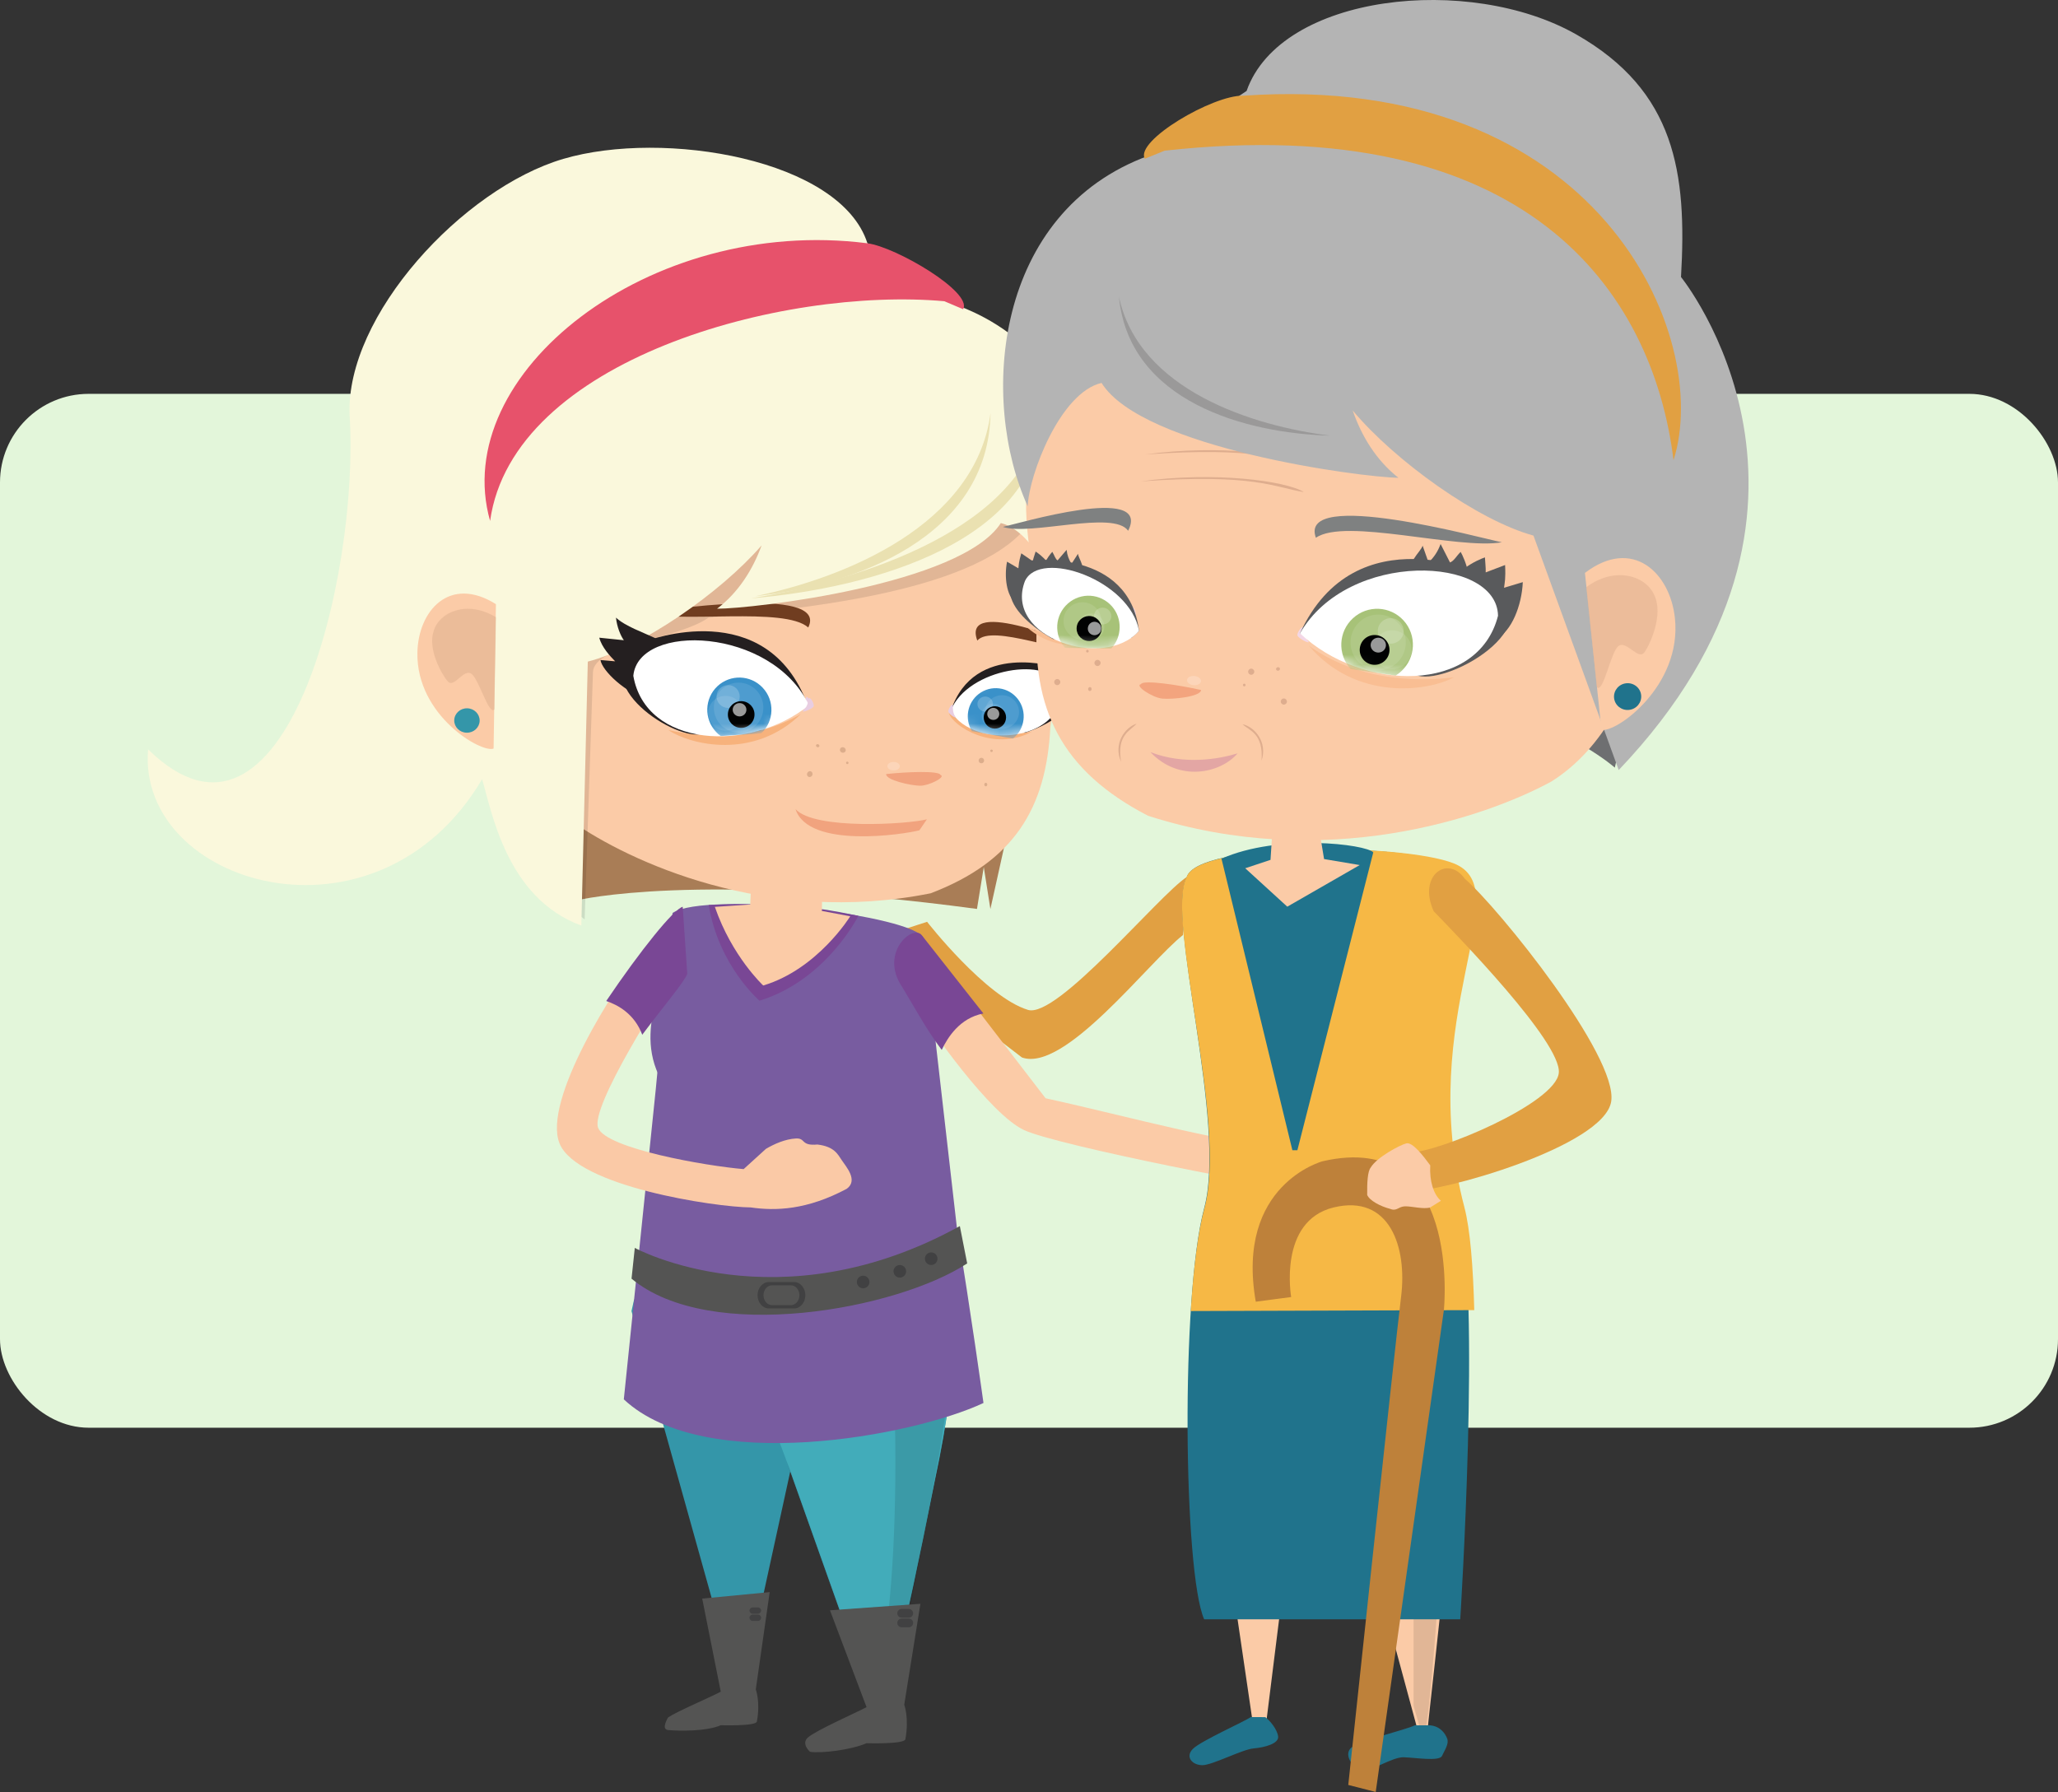
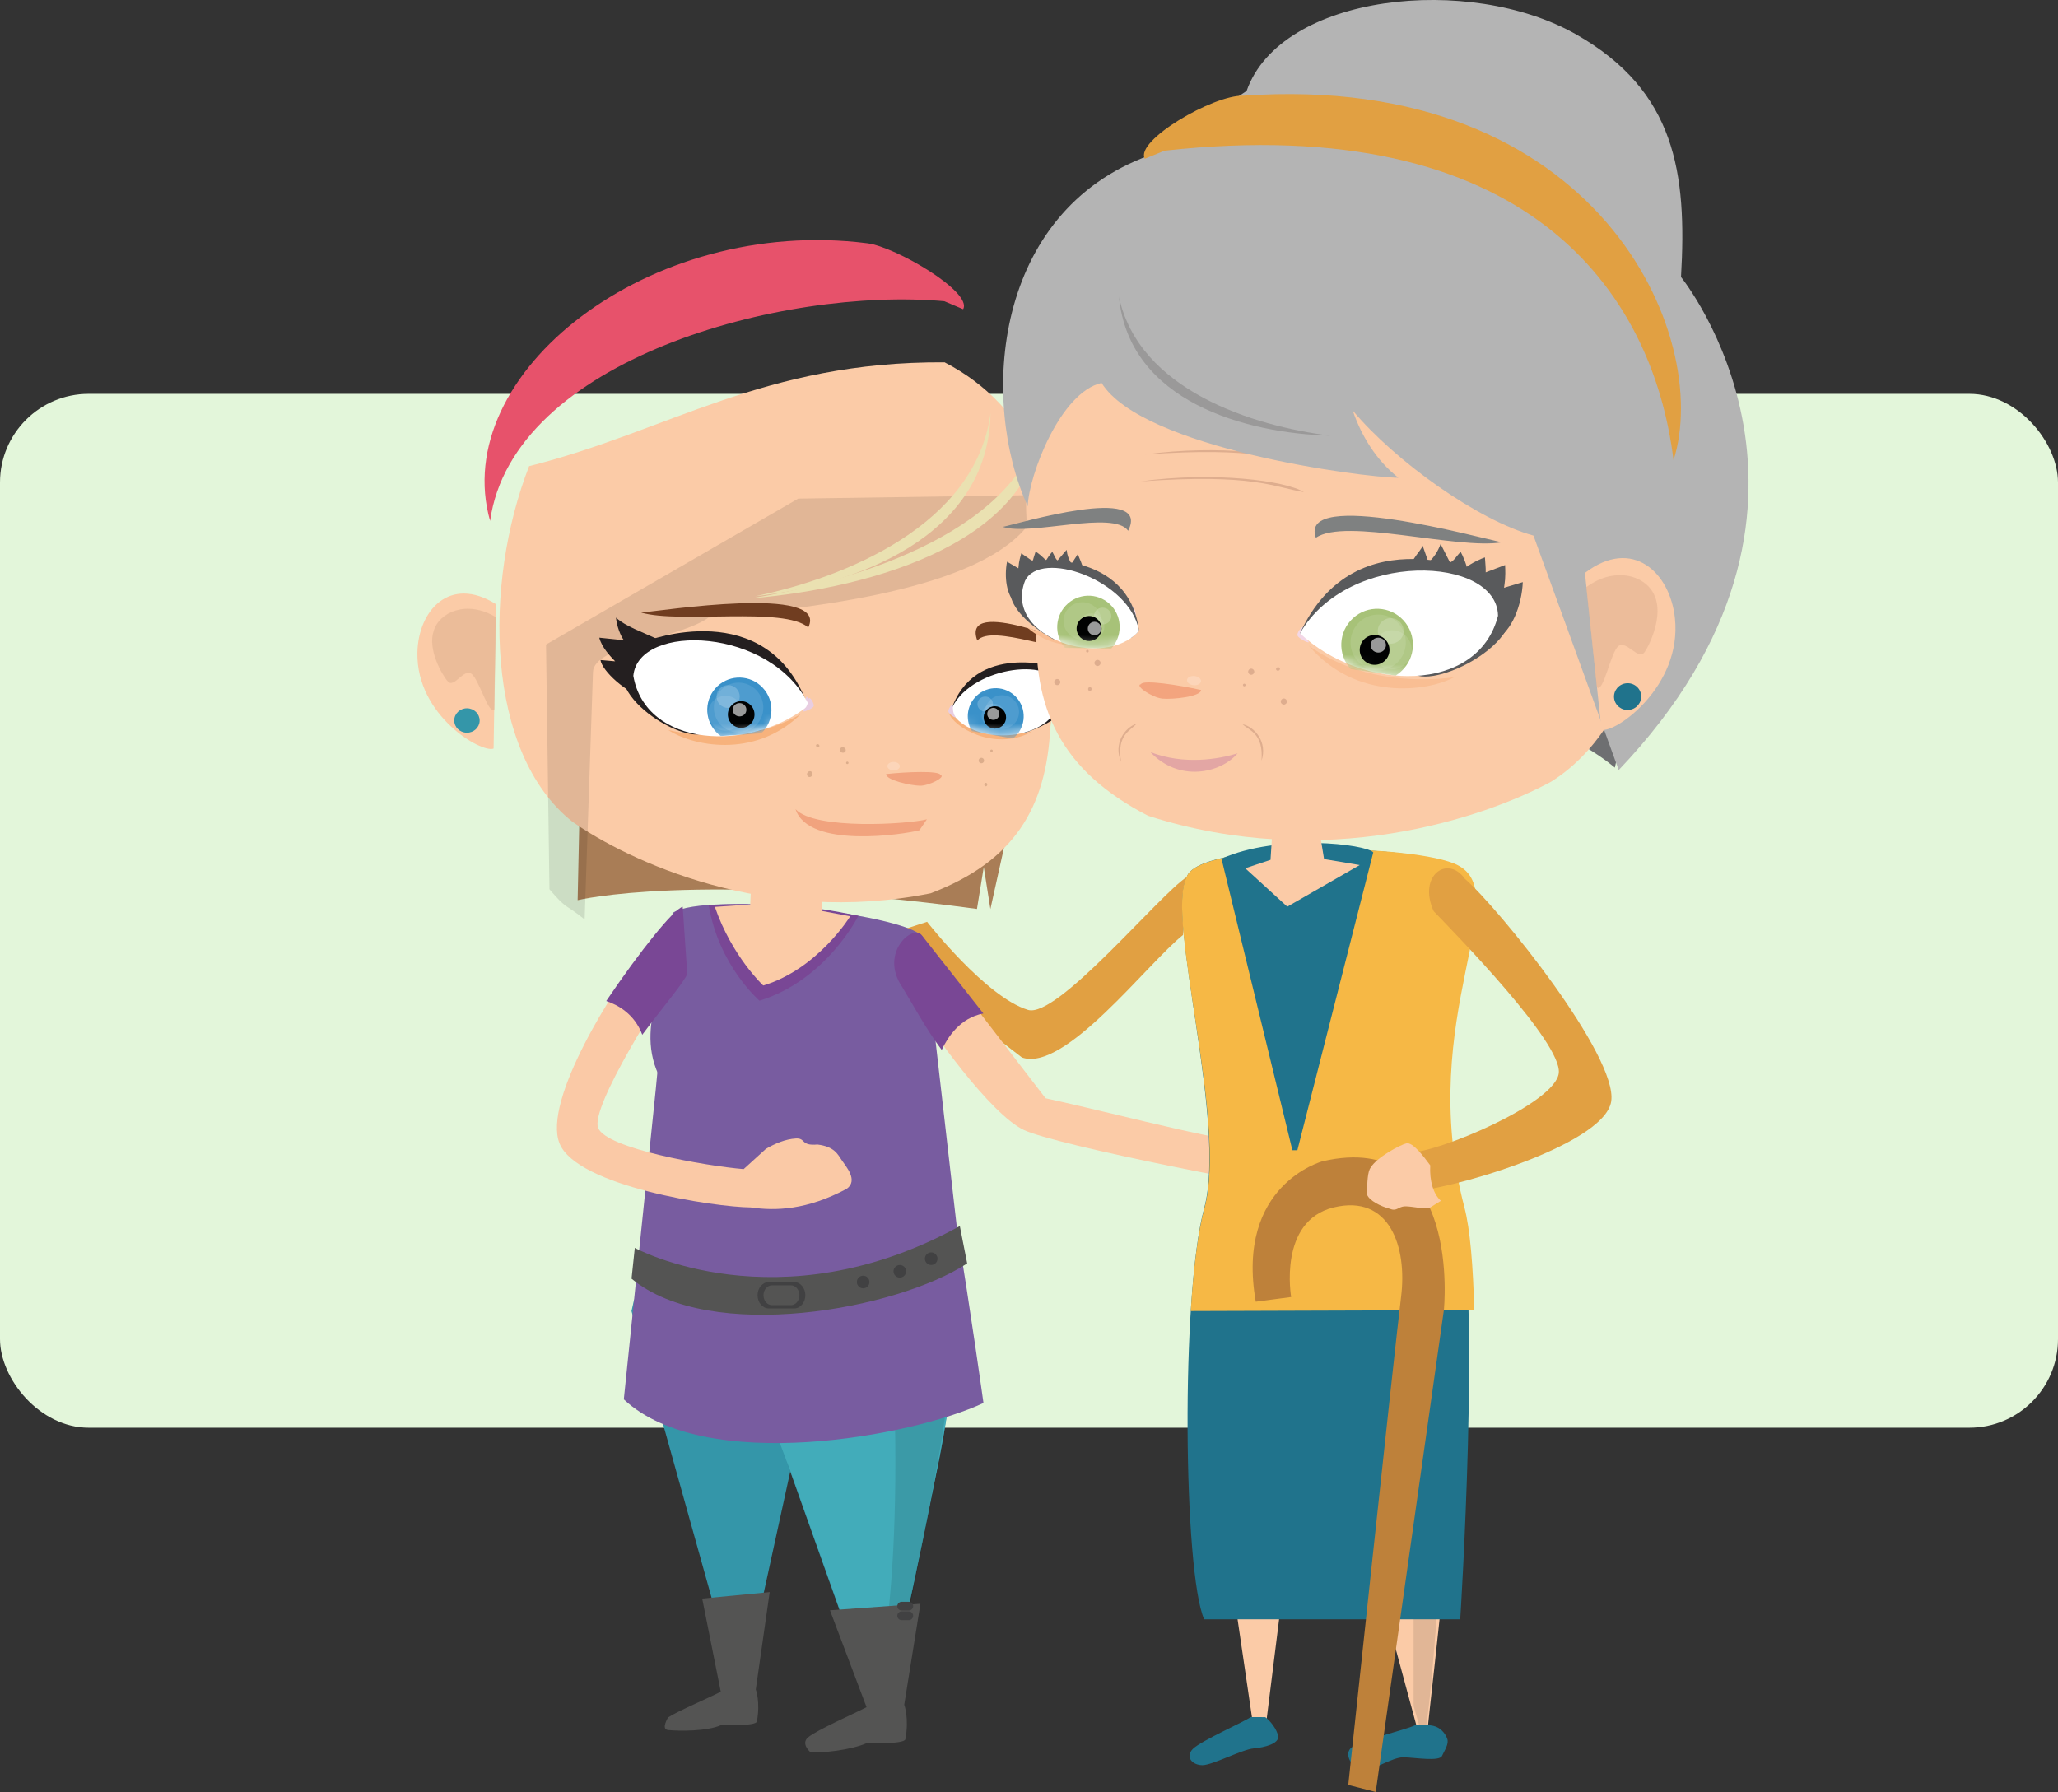
<svg xmlns="http://www.w3.org/2000/svg" width="209" height="182" fill="none">
  <rect width="100%" height="100%" fill="#333333" stroke="none" />
  <rect y="40" width="209" height="105" rx="9" fill="#E3F6DA" />
  <path fill-rule="evenodd" clip-rule="evenodd" d="M120.143 94.956c-3.572 2.825-12.009 13.992-16.362 12.441L88.322 95.507l5.829-1.888s5.956 7.639 10.245 8.946c2.97.905 13.273-11.634 16.126-13.496" fill="#E1A042" />
  <path fill-rule="evenodd" clip-rule="evenodd" d="m99.216 92.313.691-4.253.673 4.264 4.343-19.605-45.868.343-.393 18.36s12.095-2.952 40.553.891Z" fill="#A97D56" />
  <path d="M103.089 81.705c.154 0 .279-.125.279-.278s-.125-.278-.279-.278c-.153 0-.278.125-.278.278s.125.278.278.278Z" fill="#DCAD8B" />
  <path fill-rule="evenodd" clip-rule="evenodd" d="m64.397 131.978 3.539.054 16.817.606 10.278-3.669c1.39 6.473 2.814 7.796-.139 21.633-3.413 17.316-4.529 20.34-4.631 21.634l-1.927-.067-8.441-23.738.359 1.028-4.548 20.824h-1.2l-10.372-37.128" fill="#3496A9" />
  <path fill-rule="evenodd" clip-rule="evenodd" d="m76.392 132.235 18.636-3.368c1.39 6.474 2.814 7.796-.139 21.634-3.413 17.315-4.529 20.339-4.631 21.634l-1.925-.068-8.441-23.737.358 1.028-5.806-15.445" fill="#42ACBA" />
  <path opacity=".102" fill-rule="evenodd" clip-rule="evenodd" d="m90.322 131.455 4.641-2.486c1.286 6.473 2.447 8.578-.13 21.633-3.16 17.316-4.192 20.34-4.285 21.634l-1.785-.067s3.554-10.685 1.56-40.714Z" fill="#010202" />
  <path fill-rule="evenodd" clip-rule="evenodd" d="M93.819 95.329c-.833-2.394-22.078-4.871-25.518-2.609l-1.704 17.899-3.246 31.502c8.236 7.702 29.369 3.736 36.526.366 0 0-1.36-9.774-2.686-17.674L93.819 95.329Z" fill="#785CA0" />
  <path fill-rule="evenodd" clip-rule="evenodd" d="M76.965 91.891c-1.056-.171-4.992.021-4.992.021 1.013 6.172 5.158 9.719 5.158 9.719 6.816-2.095 10.041-8.62 10.041-8.62s-3.564-.737-3.99-.686" fill="#794795" />
  <path fill-rule="evenodd" clip-rule="evenodd" d="M82.043 176.467c.8-.72 4.847-2.497 5.96-3.087l-3.715-9.837 9.185-.66-1.643 10.245s.517 1.382.114 3.514c-.099.519-3.942.4-3.942.4-1.575.683-4.608 1.054-5.743.87 0 0-.927-.806-.218-1.445Zm-14.188-.762c1.062.1 3.877.149 5.342-.487 0 0 3.575.109 3.666-.374.376-1.984-.108-3.268-.108-3.268l1.412-9.881-6.855.658 1.886 9.457c-1.034.55-4.515 2.039-5.342 2.608 0 0-.772 1.211-.001 1.287Z" fill="#545453" />
  <path fill-rule="evenodd" clip-rule="evenodd" d="M106.668 73.829c-.405 8.328-3.764 13.694-12.154 16.895-16.658 3.342-30.676-3.281-36.38-7.264-8.86-7.027-9.056-24.177-4.4-36.118 14.065-3.514 23.802-10.656 42.195-10.544 8.662 4.464 11.79 13.306 12.934 22.116.687 6.016-1.578 10.243-2.195 14.914Z" fill="#FBCBA7" />
  <path d="M100.695 76.377c.07 0 .126-.057.126-.126 0-.07-.056-.126-.126-.126s-.126.056-.126.126c0 .07.056.126.126.126Zm-1.031 1.143c.154 0 .279-.125.279-.279s-.125-.279-.279-.279-.279.125-.279.279.125.279.279.279Zm.448 2.339c.084 0 .151-.08.151-.18 0-.099-.067-.179-.151-.179-.084 0-.152.08-.152.179 0 .099.068.18.152.18Zm-14.064-2.258c.069 0 .125-.056.125-.125s-.056-.125-.125-.125-.125.056-.125.125.056.125.125.125Zm-.732-1.55c-.06.141.015.309.168.374.153.065.326.003.386-.139.06-.141-.015-.309-.168-.374-.153-.065-.326-.003-.386.138Zm-3.337 2.458c-.066.154-.005.328.137.389.142.061.31-.014.377-.168.066-.154.005-.328-.136-.389-.142-.061-.31.014-.377.168Z" fill="#DCAD8B" />
  <path fill-rule="evenodd" clip-rule="evenodd" d="M82.985 75.874c.091.039.19.008.222-.072.033-.073-.016-.167-.103-.209-.091-.036-.191-.006-.225.073-.033.075.015.168.105.208Z" fill="#DCAD8B" />
  <path fill-rule="evenodd" clip-rule="evenodd" d="M95.509 78.704c.616.19-1.168 1.111-2.088 1.095-.92-.016-3.473-.566-3.427-1.185 2.106-.23 5.399-.353 5.515.09Z" fill="#F1A37E" />
  <path opacity=".2" fill-rule="evenodd" clip-rule="evenodd" d="M91.384 77.822c.002-.237-.276-.434-.626-.439-.35-.007-.636.182-.64.418-.003.24.277.436.627.441.349.007.635-.183.638-.421Z" fill="#fff" />
  <path fill-rule="evenodd" clip-rule="evenodd" d="m94.132 83.21-.763 1.115c-1.509.405-11.27 1.92-12.578-2.146 1.96 2.138 11.454 1.524 13.341 1.031Z" fill="#F1A37E" />
  <path opacity=".102" fill-rule="evenodd" clip-rule="evenodd" d="M109.837 63.099c-1.433-3.526-2.198-6.306-5.621-9.534-5.631 6.833-24.103 8.339-32.283 9.173-3.044 2.158-11.68 2.796-11.714 5.545l-.847 25.092c-2.039-1.643-1.742-.916-3.571-3.061l-.349-24.854 25.612-14.821 24.177-.358 4.894 9.679-.297 3.139Z" fill="#010202" />
  <path fill-rule="evenodd" clip-rule="evenodd" d="m93.759 95.386 12.425 16.155c9.038 1.978 17.933 4.618 27.26 5.476l.219 3.973c-3.133-.083-26.322-4.651-29.678-6.225-3.355-1.575-9.394-9.925-12.033-14.273-2.225-3.379.982-6.336 1.808-5.106Z" fill="#FBCBA7" />
  <path d="m99.868 102.93-6.222-7.904c-.873-1.271-4.388 1.703-2.039 5.193.994 1.607 2.401 4.252 4.029 6.411.586-1.237 1.833-3.252 4.231-3.7Z" fill="#794795" />
  <path fill-rule="evenodd" clip-rule="evenodd" d="M82.082 63.727c-2.426-2.144-13.044-.367-16.974-1.513 1.847-.141 19.151-2.86 16.974 1.513Zm17.167 1.328c1.541-1.752 8.844 1.504 11.463.942-1.264-.397-13.16-5.521-11.463-.942Z" fill="#703D20" />
-   <path fill-rule="evenodd" clip-rule="evenodd" d="M108.58 65.145c-.067-3.033-2.966-11.049-6.939-12.023-4.03 6.264-25.283 8.717-28.817 8.698 2.182-1.666 3.624-3.973 4.522-6.429-4.201 4.848-12.272 10.427-17.652 11.802l-.657 26.809c-7.605-2.778-9.119-11.677-10.076-14.866-10.711 18.11-35.092 10.752-33.919-3.031 13.864 13.608 21.503-17.564 20.462-33.959-.424-10.076 11.482-23.001 21.705-26.01 10.22-3.006 28.15.033 30.88 8.564l9.291 6.377C112.326 36.759 113.417 54.962 108.58 65.145Z" fill="#FAF8DC" />
  <path fill-rule="evenodd" clip-rule="evenodd" d="M95.903 30.593c-16.389-1.474-43.838 5.895-46.131 22.313-4.236-14.909 16.113-31.024 38.316-28.198 2.893.368 10.725 4.971 9.722 6.695l-1.906-.81Z" fill="#E7526B" />
  <path fill-rule="evenodd" clip-rule="evenodd" d="M76.247 60.773c12.451-1.035 29.36-5.858 29.565-18.515C104 53.654 87.467 58.946 76.247 60.773Z" fill="#EAE1B1" />
  <path fill-rule="evenodd" clip-rule="evenodd" d="M76.699 60.552C86.74 59.479 100.391 54.603 100.595 41.945c-1.497 11.402-14.844 16.744-23.896 18.607Z" fill="#EAE1B1" />
  <path fill-rule="evenodd" clip-rule="evenodd" d="m50.364 61.358-.238 14.668c-1.222.482-7.84-3.336-7.738-9.722.07-4.268 3.264-7.905 7.976-4.945Z" fill="#FBCBA7" />
  <path d="M47.4 74.415c.713.012 1.299-.534 1.311-1.218.011-.685-.557-1.249-1.27-1.261-.713-.012-1.299.534-1.311 1.218-.011.685.557 1.249 1.27 1.261Z" fill="#3496A9" />
  <path opacity=".502" fill-rule="evenodd" clip-rule="evenodd" d="M50.364 62.687c-2.944-1.791-5.76-.514-6.318 1.381-.641 1.836.797 4.414 1.428 5.136.631.725 1.57-1.271 2.361-.799.79.47 1.822 4.363 2.38 3.627.024-2.857.129-6.485.149-9.345Z" fill="#DCAD8B" />
  <path fill-rule="evenodd" clip-rule="evenodd" d="M68.382 95.328c.253 2.46-4.063 8.307-1.519 13.794Z" fill="#785CA0" />
  <path fill-rule="evenodd" clip-rule="evenodd" d="M76.904 74.603c1.465-1.383 1.54-3.696.163-5.167-1.372-1.472-3.667-1.544-5.132-.168-1.466 1.384-1.538 3.695-.162 5.166.162.175.337.335.536.473l4.595-.304Z" fill="#417CB5" />
  <path fill-rule="evenodd" clip-rule="evenodd" d="M81.885 70.77c.179-.07.57.631.459.856-.114.228-1.046.618-1.121.48.476-.425.526-.791.662-1.336Z" fill="#E8CDE1" />
  <path opacity=".102" fill-rule="evenodd" clip-rule="evenodd" d="M77.13 71.74c.025-1.562-1.211-2.849-2.759-2.873-1.546-.026-2.823 1.219-2.845 2.782-.026 1.565 1.21 2.849 2.752 2.874 1.55.025 2.826-1.219 2.852-2.783Z" fill="#fff" />
  <path opacity=".102" fill-rule="evenodd" clip-rule="evenodd" d="M74.826 72.361c.018-1.093-.855-1.984-1.94-2.001-1.092-.018-1.993.846-2.011 1.938-.018 1.093.855 1.992 1.948 2.01 1.085.017 1.984-.855 2.003-1.947Z" fill="#fff" />
  <path opacity=".2" fill-rule="evenodd" clip-rule="evenodd" d="M74.466 70.463c.012-.714-.564-1.303-1.289-1.314-.732-.012-1.325.558-1.336 1.27-.011.714.564 1.304 1.294 1.315.727.012 1.321-.558 1.332-1.271Z" fill="#fff" />
  <path fill-rule="evenodd" clip-rule="evenodd" d="M81.331 72.516c-4.773 4.685-11.215 3.146-13.455 1.63 2.635.589 8.309 1.379 13.455-1.63Z" fill="#F7B27C" />
-   <path opacity=".102" fill-rule="evenodd" clip-rule="evenodd" d="M104.581 71.937c.019-1.048-.822-1.913-1.89-1.929-1.062-.019-1.942.819-1.957 1.868-.019 1.048.833 1.913 1.895 1.93 1.068.017 1.937-.821 1.952-1.869Z" fill="#fff" />
  <path opacity=".102" fill-rule="evenodd" clip-rule="evenodd" d="M103.018 72.32c.012-.743-.579-1.355-1.323-1.367-.743-.01-1.35.582-1.362 1.323-.014.735.576 1.352 1.319 1.364.743.012 1.353-.586 1.366-1.32Z" fill="#fff" />
  <path opacity=".2" fill-rule="evenodd" clip-rule="evenodd" d="M101.621 71.036c.008-.471-.377-.854-.865-.864-.483-.007-.884.365-.892.836-.008.47.38.864.866.871.486.008.884-.372.891-.843Z" fill="#fff" />
  <path fill-rule="evenodd" clip-rule="evenodd" d="M103.114 72.544c.011-.699-.549-1.275-1.25-1.286-.699-.011-1.274.547-1.285 1.246-.01.705.542 1.28 1.245 1.29.7.011 1.279-.544 1.29-1.25Zm-26.974-.046c.015-.836-.645-1.523-1.48-1.537-.838-.013-1.526.653-1.54 1.488-.013.836.652 1.522 1.489 1.536.835.015 1.517-.652 1.53-1.487Z" fill="#010202" />
  <path fill-rule="evenodd" clip-rule="evenodd" d="M104.762 74.331c-4.146.64-6.066-.504-8.395-1.917.378 1.344 4.538 3.973 8.395 1.917Z" fill="#F7B27C" />
  <path opacity=".6" fill-rule="evenodd" clip-rule="evenodd" d="M101.984 72.433c.009-.38-.288-.693-.663-.699-.38-.007-.692.297-.699.677-.004.377.297.681.677.688.379.007.68-.287.685-.665Zm-26.906-.461c.006-.413-.34-.755-.767-.762-.429-.007-.785.324-.791.736-.007.424.339.766.767.773.426.006.784-.324.791-.747Z" fill="#fff" />
  <path fill-rule="evenodd" clip-rule="evenodd" d="M104.486 70.117c1.024-1.973 4.006-2.086 5.211-3.031-.083.506-.336 1.016-.562 1.278l1.5-.061c-.191.555-.735 1.036-1.053 1.313l.893-.022c-.136.597-1.633 1.843-3.18 2.148.933-.418 1.23-1.051 1.162-2.346-.227-.73-2.499-1.105-3.971.721Zm-33.572-1.558c-1.487-3.559-6.446-4.058-8.357-5.832.086.893.451 1.817.799 2.295l-2.497-.257c.256.986 1.112 1.883 1.613 2.399l-1.49-.13c.159 1.062 2.517 3.392 5.067 4.083-1.511-.826-1.939-1.965-1.679-4.222.463-1.254 4.287-1.681 6.543 1.665Z" fill="#241F20" />
  <path d="M107.412 67.791s-8.521-2.745-10.845 4.404l.532.72 6.985 1.503s7.892-2.362 3.328-6.627Zm-36.271 6.772c-2.957.555-12.398-5.76-5.524-9.449 0 0 12.251-4.769 16.39 6.466 0 0-10.757 3.033-10.866 2.982Z" fill="#241F20" />
  <path fill-rule="evenodd" clip-rule="evenodd" d="M82.153 71.621c-3.778-7.937-17.327-8.416-17.836-2.985 1.259 7.269 11.798 7.859 17.836 2.985Z" fill="#fff" />
  <mask id="a" style="mask-type:luminance" maskUnits="userSpaceOnUse" x="64" y="65" width="19" height="10">
    <path d="M82.159 71.613c-3.778-7.937-17.327-8.416-17.836-2.985 1.259 7.269 11.798 7.859 17.836 2.985Z" fill="#fff" />
  </mask>
  <g mask="url(#a)" fill-rule="evenodd" clip-rule="evenodd">
    <path d="M77.313 74.48c1.314-1.242 1.379-3.316.146-4.631-1.23-1.32-3.289-1.386-4.603-.155-1.314 1.242-1.379 3.317-.144 4.632.146.159.303.303.478.424l4.122-.27Z" fill="#3A91C9" />
    <path opacity=".102" d="M77.52 71.905c.022-1.401-1.087-2.554-2.475-2.576-1.382-.021-2.527 1.095-2.549 2.496-.021 1.402 1.084 2.553 2.467 2.574 1.39.024 2.535-1.091 2.557-2.493Z" fill="#fff" />
    <path opacity=".102" d="M75.452 72.467c.017-.978-.765-1.779-1.739-1.795-.979-.015-1.785.759-1.801 1.737-.016.979.765 1.784 1.744 1.801.972.016 1.78-.764 1.796-1.744Z" fill="#fff" />
    <path opacity=".2" d="M75.122 70.758c.012-.64-.503-1.168-1.156-1.179-.654-.01-1.188.501-1.197 1.142-.01.638.507 1.167 1.16 1.178.653.01 1.183-.503 1.193-1.141Z" fill="#fff" />
    <path d="M76.624 72.59c.015-.749-.581-1.367-1.327-1.379-.751-.012-1.367.584-1.377 1.335-.015.747.582 1.364 1.333 1.376.746.012 1.36-.586 1.371-1.333Z" fill="#010202" />
    <path opacity=".6" d="M75.801 72.09c.006-.37-.303-.678-.684-.683-.385-.007-.702.292-.708.662-.006.378.303.683.686.69.383.007.701-.288.707-.669Z" fill="#fff" />
  </g>
  <path fill-rule="evenodd" clip-rule="evenodd" d="M96.544 72.195c2.37 4.14 12.017 2.988 11.049-2.473-.793-3.136-9.339-1.915-11.049 2.473Z" fill="#fff" />
  <mask id="b" style="mask-type:luminance" maskUnits="userSpaceOnUse" x="96" y="67" width="12" height="8">
    <path d="M96.54 72.187c2.37 4.14 12.017 2.988 11.048-2.473-.793-3.136-9.338-1.915-11.048 2.473Z" fill="#fff" />
  </mask>
  <g mask="url(#b)" fill-rule="evenodd" clip-rule="evenodd">
    <path d="M102.863 75.011c1.237-.967 1.466-2.76.505-4.012-.958-1.248-2.744-1.476-3.984-.511-1.152.897-1.438 2.524-.678 3.773l4.157.75Z" fill="#3A91C9" />
    <path opacity=".102" d="M103.489 72.339c.016-.938-.738-1.713-1.697-1.73-.952-.017-1.739.735-1.752 1.673-.017.941.747 1.715 1.699 1.731.956.017 1.735-.735 1.75-1.675Z" fill="#fff" />
    <path opacity=".102" d="M102.091 72.686c.011-.666-.519-1.214-1.186-1.225-.666-.01-1.212.521-1.221 1.186-.012.66.516 1.214 1.183 1.225.664.009 1.212-.528 1.224-1.186Z" fill="#fff" />
    <path opacity=".2" d="M100.84 71.516c.008-.423-.338-.767-.777-.774-.432-.006-.792.325-.8.748-.006.421.343.771.777.78.436.008.794-.332.8-.754Z" fill="#fff" />
    <path d="M102.172 72.879c.009-.626-.491-1.143-1.119-1.152-.63-.01-1.143.489-1.153 1.117-.008.632.487 1.147 1.116 1.156.627.01 1.145-.487 1.156-1.12Z" fill="#010202" />
    <path opacity=".6" d="M101.484 72.518c.006-.34-.259-.621-.596-.627-.341-.006-.621.267-.628.607-.006.339.267.61.608.616.338.006.612-.258.616-.596Z" fill="#fff" />
  </g>
  <path fill-rule="evenodd" clip-rule="evenodd" d="M96.754 71.563c-.118-.084-.491.498-.439.716.043.208.655.671.729.557-.286-.436-.267-.766-.291-1.272Zm-14.59-.667c.178-.07.57.631.459.857-.112.227-1.047.618-1.122.482.477-.427.526-.793.663-1.34Z" fill="#E8CDE1" />
  <path fill-rule="evenodd" clip-rule="evenodd" d="m72.598 92.103 3.593-.241.082-1.971h7.239l-.047 2.625 2.88.543s-3.304 5.376-8.836 7.029c0 0-3.181-2.958-4.911-7.984Z" fill="#FBCBA7" />
-   <path fill-rule="evenodd" clip-rule="evenodd" d="M77.297 163.574c0 .179-.147.322-.325.322h-.531c-.181 0-.324-.143-.324-.322 0-.179.144-.324.324-.324h.531c.178 0 .325.145.325.324Zm0 .726c0 .179-.147.322-.325.322h-.531c-.181 0-.324-.143-.324-.322 0-.18.144-.323.324-.323h.531c.178 0 .325.143.325.323Zm15.438-.452c0 .244-.198.442-.441.442h-.728c-.243 0-.442-.197-.442-.442 0-.243.199-.442.442-.442h.728c.243.001.441.199.441.442Zm0 .977c0 .245-.198.443-.441.443h-.728c-.243 0-.442-.197-.442-.443 0-.242.199-.442.442-.442h.728c.243 0 .441.198.441.442Z" fill="#414142" />
+   <path fill-rule="evenodd" clip-rule="evenodd" d="M77.297 163.574c0 .179-.147.322-.325.322h-.531c-.181 0-.324-.143-.324-.322 0-.179.144-.324.324-.324h.531c.178 0 .325.145.325.324Zc0 .179-.147.322-.325.322h-.531c-.181 0-.324-.143-.324-.322 0-.18.144-.323.324-.323h.531c.178 0 .325.143.325.323Zm15.438-.452c0 .244-.198.442-.441.442h-.728c-.243 0-.442-.197-.442-.442 0-.243.199-.442.442-.442h.728c.243.001.441.199.441.442Zm0 .977c0 .245-.198.443-.441.443h-.728c-.243 0-.442-.197-.442-.443 0-.242.199-.442.442-.442h.728c.243 0 .441.198.441.442Z" fill="#414142" />
  <path fill-rule="evenodd" clip-rule="evenodd" d="M98.222 128.315c-7.159 4.686-26.1 8.172-34.086 1.549l.33-3.125s14.57 7.96 33.01-2.216" fill="#545453" />
  <path d="M87.657 130.842c.353 0 .639-.287.639-.64 0-.353-.286-.64-.639-.64-.353 0-.64.287-.64.64 0 .353.286.64.64.64Zm3.725-1.086c.353 0 .639-.287.639-.64 0-.353-.286-.639-.639-.639-.353 0-.64.286-.64.639 0 .353.286.64.64.64Zm3.186-1.282c.353 0 .64-.286.64-.639 0-.353-.286-.64-.64-.64-.353 0-.64.287-.64.64 0 .353.286.639.64.639Z" fill="#414142" />
  <path fill-rule="evenodd" clip-rule="evenodd" d="M80.642 130.203h-2.562c-.631 0-1.146.601-1.146 1.343 0 .74.515 1.341 1.146 1.341h2.562c.632 0 1.146-.601 1.146-1.341 0-.742-.514-1.343-1.146-1.343Zm-.318 2.35h-1.924c-.477 0-.862-.451-.862-1.007 0-.557.385-1.008.862-1.008h1.924c.475 0 .86.451.86 1.008-.001.556-.386 1.007-.86 1.007Z" fill="#414142" />
  <path fill-rule="evenodd" clip-rule="evenodd" d="m120.975 132.422 6.235 42.443h1.391l4.094-32.824h2.175l9.099 33.67h1.01c.197-2.721 4.422-36.457 3.033-43.288l-27.037-.001Z" fill="#FBCBA7" />
  <path opacity=".102" fill-rule="evenodd" clip-rule="evenodd" d="M143.557 142.349v30.898l1.027 3.576c1.109-5.06 2.084-26.653 3.161-35.315l-4.188.841Z" fill="#010202" />
  <path fill-rule="evenodd" clip-rule="evenodd" d="M148.158 122.626c-4.995-19.455 5.542-32.287-1.077-34.946-5.143-2.068-25.448-2.152-26.559 1.391-2.138 4.231 4.112 24.893 1.765 33.64-2.398 8.946-2.089 37.014 0 41.746h26.007s2.116-33.052-.136-41.831Z" fill="#20738C" />
  <path fill-rule="evenodd" clip-rule="evenodd" d="M149.719 133.057c-.117-4.416-.414-8.203-.999-10.431-5.1-19.455 5.66-32.287-1.097-34.946-5.252-2.068-25.982-2.152-27.116 1.391-2.184 4.231 4.198 24.893 1.803 33.64-.654 2.387-1.111 6.135-1.388 10.44" fill="#F6B845" />
  <path fill-rule="evenodd" clip-rule="evenodd" d="m131.756 116.815 7.707-30.248c-.736-.826-9.635-1.927-15.415.641l7.199 29.606" fill="#20738C" />
  <path fill-rule="evenodd" clip-rule="evenodd" d="m130.731 92.082 7.355-4.226-3.62-.609-.717-4.356-4.44.065-.282 4.372-2.568.853 4.272 3.902Z" fill="#FBCBA7" />
  <path fill-rule="evenodd" clip-rule="evenodd" d="M143.669 175.227c-.889.47-5.882 1.601-6.535 2.361-.657.759.321 2.052 1.223 2.197.904.148 3.032-1.355 4.201-1.316 1.169.038 3.614.441 3.882-.132.265-.571.732-1.235.532-1.754-.199-.52-.682-1.253-1.727-1.356h-1.576Zm-16.653-.836c-.652.466-5.057 2.413-5.872 3.227-.816.814-.055 1.661.975 1.654 1.027-.009 4.044-1.606 5.193-1.702 1.154-.096 2.579-.5 2.489-1.217-.089-.717-.845-1.635-1.31-1.96l-1.475-.002Z" fill="#20738C" />
  <path fill-rule="evenodd" clip-rule="evenodd" d="m110.537 71.731-.241-4.896-.469 4.828-3.232-25.194 62.976 6.754-5.578 24.738s-16.608-14.929-53.456-6.23Z" fill="#6E6F71" />
  <path fill-rule="evenodd" clip-rule="evenodd" d="M105.322 62.751c-.589 9.215 2.439 15.537 11.269 20.1 17.913 5.755 34.162.21 40.932-3.462 10.619-6.63 12.973-25.477 9.334-39.194-15.034-5.617-24.859-14.688-45.11-16.85-10.085 3.833-14.628 13.174-16.983 22.727-1.505 6.532.462 11.466.558 16.681Z" fill="#FBCBA7" />
  <path fill-rule="evenodd" clip-rule="evenodd" d="M115.982 69.33c1.275-1.343 1.976-5.34 2.55-4.151.562 2.095 5.191 2.771 3.303 4.824l-5.853-.673Z" fill="#FBCBA7" />
  <path d="M110.431 66.268c.074 0 .134-.06.134-.134 0-.074-.06-.134-.134-.134-.074 0-.134.06-.134.134 0 .074.06.134.134.134Zm1.028 1.374c.173 0 .313-.14.313-.313s-.14-.313-.313-.313-.313.14-.313.313.14.313.313.313Zm-4.089 1.941c.172 0 .311-.139.311-.311 0-.172-.139-.311-.311-.311-.171 0-.31.139-.31.311 0 .172.139.311.31.311Zm3.331.196c-.098-.009-.186.072-.197.183-.011.11.06.208.158.217.098.009.187-.072.197-.183.011-.11-.06-.208-.158-.217Z" fill="#DEAD8E" />
  <path fill-rule="evenodd" clip-rule="evenodd" d="M126.4 69.7c-.071.022-.148-.018-.166-.09-.025-.07.017-.146.088-.167.071-.021.146.019.168.09.022.073-.019.145-.09.167Z" fill="#DEAD8E" />
  <path d="M127.067 68.53c.173 0 .312-.14.312-.312s-.139-.312-.312-.312c-.172 0-.312.14-.312.312s.14.312.312.312Zm3.313 3.031c.173 0 .312-.14.312-.312 0-.172-.139-.312-.312-.312-.172 0-.312.14-.312.312 0 .172.14.312.312.312Zm-.784-3.564c.028.094.137.145.244.113.106-.032.169-.134.14-.229-.028-.094-.137-.145-.244-.113-.106.032-.169.135-.14.229Z" fill="#DEAD8E" />
  <path fill-rule="evenodd" clip-rule="evenodd" d="M132.369 63.68c-.187-.094-.694.615-.602.87.092.257 1.06.799 1.161.661-.468-.523-.476-.919-.559-1.53Z" fill="#F3D7E6" />
  <path opacity=".102" d="M141.753 63.945c-1.213-.117-2.29.761-2.405 1.96-.116 1.199.773 2.266 1.986 2.383 1.213.117 2.29-.76 2.405-1.96.116-1.199-.773-2.266-1.986-2.383Z" fill="#fff" />
  <path fill-rule="evenodd" clip-rule="evenodd" d="M115.873 69.484c-.705.134 1.154 1.368 2.172 1.468 1.017.099 3.905-.186 3.932-.875-2.298-.517-5.923-1.064-6.104-.593Z" fill="#F3A47E" />
  <path fill-rule="evenodd" clip-rule="evenodd" d="M133.635 54.618c2.94-2.069 14.416 1.226 18.886.458-2.011-.389-20.745-5.558-18.886-.458Z" fill="#7F8181" />
  <path fill-rule="evenodd" clip-rule="evenodd" d="M132.921 65.578c4.799 5.658 12.092 4.641 14.729 3.212-2.981.366-9.346.64-14.729-3.212Z" fill="#F9BE93" />
  <path fill-rule="evenodd" clip-rule="evenodd" d="M115.036 61.698c.152-.056.403.666.297.883-.109.215-.89.554-.939.414.418-.399.485-.756.642-1.297Z" fill="#F3D7E6" />
  <path opacity=".2" d="M121.302 68.657c-.392-.038-.73.14-.755.398-.025.257.273.496.666.534.392.038.73-.14.755-.398.024-.257-.274-.496-.666-.534Z" fill="#fff" />
  <path fill-rule="evenodd" clip-rule="evenodd" d="M114.569 53.903c-1.482-2.116-9.92.543-12.728-.393 1.435-.283 15.158-4.424 12.728.393Z" fill="#7F8181" />
  <path fill-rule="evenodd" clip-rule="evenodd" d="M128.115 77.258c.21-2.8-1.26-3.051-1.925-3.704 1.236.265 2.558 1.819 1.925 3.704Zm-14.264.107c-.469-2.767.972-3.154 1.572-3.865-1.204.378-2.377 2.048-1.572 3.865Zm2.461-31.211c11.517-.808 13.443.579 16.557 1.087-1.844-1.152-9.103-2.113-16.557-1.087Zm-.457 2.734c11.52-.808 13.443.579 16.56 1.088-1.844-1.152-9.104-2.113-16.56-1.088Z" fill="#DEAD8E" />
  <path fill-rule="evenodd" clip-rule="evenodd" d="M104.269 63.68c4.297 1.811 6.675 1.086 9.561.179-.769 1.354-5.957 3.094-9.561-.179Z" fill="#F9BE93" />
  <path fill-rule="evenodd" clip-rule="evenodd" d="M146.742 60.511c.551-2.464 3.392-3.679 4.06-3.902.033.666.092.961.079 1.524l1.969-.749c.068 1.433-.04 1.732-.107 2.311l1.905-.573c-.1 2.348-1.138 5.023-2.704 5.757.885-.704-1.95-3.53-2.375-4.954-.441-.759-1.751-1.827-2.827.587Z" fill="#595A5C" />
  <path fill-rule="evenodd" clip-rule="evenodd" d="M148.733 61.665c1.244-2.2-.046-5.003-.396-5.615-.474.47-.662.907-1.08 1.075L146.3 55.25c-.303.815-.656 1.306-1.219 1.888l-.607-1.722c-.192.682-1.821 1.798-1.152 3.393-.181-1.113 2.435 1.298 3.707.524.837-.268 2.527-.179 1.704 2.332Z" fill="#595A5C" />
  <path d="M144.012 68.629c3.283.882 14.473-5.414 7.05-10.171 0 0-13.395-6.442-19.043 5.865 0 0 11.867 4.352 11.993 4.306Z" fill="#595A5C" />
  <path fill-rule="evenodd" clip-rule="evenodd" d="M132.021 64.322c4.888-8.51 20.009-7.876 20.11-1.787-2.029 7.979-13.811 7.731-20.11 1.787Z" fill="#fff" />
  <mask id="c" style="mask-type:luminance" maskUnits="userSpaceOnUse" x="132" y="57" width="21" height="12">
    <path d="M132.022 64.338c4.888-8.51 20.009-7.876 20.11-1.787-2.029 7.979-13.81 7.731-20.11 1.787Z" fill="#fff" />
  </mask>
  <g mask="url(#c)" fill-rule="evenodd" clip-rule="evenodd">
    <path d="M137.167 67.955c-1.358-1.495-1.251-3.809.234-5.167 1.48-1.364 3.779-1.26 5.136.224 1.356 1.495 1.25 3.808-.238 5.167-.174.164-.359.308-.57.432l-4.562-.656Z" fill="#A7C278" />
    <path opacity=".102" d="M137.161 65.076c.094-1.564 1.429-2.751 2.979-2.656 1.539.093 2.716 1.437 2.621 2.997-.094 1.564-1.427 2.748-2.969 2.655-1.546-.094-2.727-1.433-2.631-2.996Z" fill="#fff" />
    <path opacity=".102" d="M139.409 65.87c.07-1.09 1.008-1.915 2.091-1.851 1.093.068 1.923 1 1.856 2.091-.066 1.09-1.006 1.921-2.095 1.855-1.086-.064-1.918-1.004-1.852-2.095Z" fill="#fff" />
    <path opacity=".2" d="M139.924 63.997c.044-.711.661-1.257 1.387-1.213.728.045 1.279.661 1.236 1.372-.042.714-.664 1.258-1.395 1.213-.725-.044-1.271-.66-1.228-1.372Z" fill="#fff" />
    <path d="M138.091 65.912c.05-.835.766-1.467 1.597-1.417.838.052 1.471.768 1.421 1.602-.052.833-.768 1.47-1.606 1.418-.83-.052-1.464-.769-1.412-1.603Z" fill="#010202" />
    <path opacity=".6" d="M139.196 65.468c.026-.412.396-.727.822-.701.428.025.757.384.731.797-.025.421-.395.736-.824.71-.429-.027-.755-.383-.729-.806Z" fill="#fff" />
  </g>
  <path fill-rule="evenodd" clip-rule="evenodd" d="M107.201 59.196c.03-1.693-1.625-2.93-2.029-3.18-.127.427-.211.61-.291.98l-1.165-.8c-.269.923-.245 1.135-.297 1.522l-1.148-.673c-.304 1.544-.05 3.45.855 4.175-.464-.597 1.826-1.991 2.328-2.853.406-.423 1.428-.912 1.747.829Z" fill="#595A5C" />
  <path fill-rule="evenodd" clip-rule="evenodd" d="M105.724 59.642c-.463-1.629.818-3.252 1.144-3.596.231.379.287.696.533.87l.919-1.072c.067.579.22.952.493 1.422l.666-1.026c.019.473.908 1.457.219 2.392.292-.699-1.791.461-2.499-.244-.5-.302-1.614-.514-1.475 1.254Z" fill="#595A5C" />
  <path d="M104.712 56.926s9.939-1.194 10.963 7.147l-.738.68-7.988.156s-8.155-4.276-2.237-7.983Z" fill="#595A5C" />
  <path fill-rule="evenodd" clip-rule="evenodd" d="M115.674 64.066c-3.481 4.033-13.806.715-11.582-5.063 1.541-3.268 10.643-.11 11.582 5.063Z" fill="#fff" />
  <mask id="d" style="mask-type:luminance" maskUnits="userSpaceOnUse" x="103" y="57" width="13" height="9">
    <path d="M115.676 64.05c-3.48 4.033-13.806.715-11.582-5.063 1.541-3.268 10.643-.11 11.582 5.063Z" fill="#fff" />
  </mask>
  <g mask="url(#d)">
    <path fill-rule="evenodd" clip-rule="evenodd" d="M108.146 65.798c-1.15-1.322-1.016-3.337.303-4.502 1.32-1.167 3.322-1.034 4.479.288 1.066 1.227 1.034 3.071-.066 4.277l-4.716-.063Z" fill="#A7C278" />
    <path opacity=".102" fill-rule="evenodd" clip-rule="evenodd" d="M108.033 62.729c.184-1.031 1.177-1.722 2.228-1.534 1.046.185 1.749 1.177 1.565 2.208-.184 1.032-1.187 1.72-2.231 1.533-1.052-.186-1.745-1.174-1.562-2.207Z" fill="#fff" />
    <path opacity=".102" fill-rule="evenodd" clip-rule="evenodd" d="M109.49 63.405c.13-.732.828-1.218 1.562-1.087.731.13 1.214.827 1.083 1.558-.127.725-.824 1.219-1.555 1.089-.734-.13-1.22-.835-1.09-1.56Z" fill="#fff" />
    <path opacity=".2" d="M112.133 61.726c-.477-.085-.931.221-1.014.683-.082.463.239.906.716.991.478.085.932-.221 1.014-.683.083-.463-.238-.906-.716-.991Z" fill="#fff" />
    <path fill-rule="evenodd" clip-rule="evenodd" d="M109.356 63.607c.122-.689.781-1.147 1.472-1.024.691.124 1.146.779 1.022 1.47-.123.695-.776 1.151-1.465 1.029-.692-.123-1.154-.779-1.029-1.474Z" fill="#010202" />
    <path opacity=".6" fill-rule="evenodd" clip-rule="evenodd" d="M110.484 63.716c.067-.374.417-.623.787-.558.375.067.624.424.558.797-.067.374-.423.613-.798.546-.37-.065-.616-.412-.547-.785Z" fill="#fff" />
  </g>
  <path fill-rule="evenodd" clip-rule="evenodd" d="m164.388 78.208-8.657-23.814c-5.635-1.538-14.026-7.537-18.36-12.706.9 2.598 2.378 5.047 4.644 6.835-3.712-.038-26.018-2.978-30.145-9.632-4.192.956-7.377 9.334-7.502 12.525-4.91-10.789-3.455-29.907 12.354-35.631l9.875-6.547c3.474-9.883 22.653-11.908 33.491-5.734 10.055 5.728 11.245 14.047 10.627 24.63-.002 0 19.041 23.444-6.327 50.072Z" fill="#B4B4B4" />
  <path fill-rule="evenodd" clip-rule="evenodd" d="M118.276 15.302c36.653-4.039 49.546 14.133 51.679 31.433 4.014-12.562-7.621-39.524-43.703-37.016-3.062-.085-11.016 4.575-9.992 6.403l2.016-.82Z" fill="#E1A042" />
  <path fill-rule="evenodd" clip-rule="evenodd" d="M135.094 44.246c-8.567-.232-20.44-3.434-21.461-14.114 2.028 9.532 13.679 13.148 21.461 14.114Z" fill="#9A9999" />
  <path fill-rule="evenodd" clip-rule="evenodd" d="m160.958 58.185 1.677 15.925c1.372.405 8.194-4.385 7.462-11.321-.487-4.633-4.309-8.28-9.139-4.604Z" fill="#FBCBA7" />
  <path d="M165.15 69.394c-.759.08-1.311.75-1.232 1.497.079.747.758 1.287 1.517 1.207.76-.08 1.311-.75 1.233-1.497-.079-.747-.758-1.287-1.518-1.207Z" fill="#20738C" />
  <path opacity=".502" fill-rule="evenodd" clip-rule="evenodd" d="M161.087 59.639c3.008-2.226 6.167-1.11 6.955.894.867 1.933-.434 4.871-1.047 5.718-.611.845-1.815-1.232-2.622-.645-.809.589-1.548 4.916-2.22 4.17-.298-3.101-.762-7.035-1.066-10.137Z" fill="#DEAD8E" />
  <path fill-rule="evenodd" clip-rule="evenodd" d="M116.83 76.383c3.421 1.335 6.965.711 8.853.127-1.736 2.042-5.97 2.95-8.853-.127Z" fill="#E3A6A4" />
  <path fill-rule="evenodd" clip-rule="evenodd" d="M69.188 98.195c-2.034 2.902-9.281 14.264-8.442 16.36.83 2.095 10.924 3.859 14.774 4.181l2.262-2.056c.881-.523 1.986-.994 3.026-1.053 1.045-.07.47.775 2.209.611 1.713.212 2.05.973 2.484 1.615.426.644 1.676 2.023.491 2.881-4.036 2.159-7.229 2.262-9.753 1.892-3.606-.026-17.648-2.127-19.413-6.494-1.77-4.366 5.683-16.057 8.359-19.275 1.216-1.778 5.115-2.408 4.001 1.338Z" fill="#FAC9A6" />
  <path d="M65.224 105.091c2.204-2.953 4.281-5.368 4.571-6.187l-.463-6.811c-.893.212-4.319 4.461-7.766 9.571 1.189.393 2.873 1.316 3.658 3.426Z" fill="#794795" />
  <path d="m127.53 132.203 3.594-.476s-1.35-7.721 4.315-9.099c5.679-1.376 7.485 4.012 6.848 9.077-.634 5.086-5.364 49.576-5.364 49.576l2.789.713 6.923-48.956s1.88-18.374-12.318-15.1c0 0-8.869 2.356-6.787 14.265Z" fill="#BE813A" />
  <path fill-rule="evenodd" clip-rule="evenodd" d="M148.76 89.248c3.448 2.976 15.573 18.047 14.866 22.613-.704 4.566-17.329 9.257-20.614 9.129l.121-3.936c2.869.029 14.892-5.008 15.172-8.098.279-3.091-10.343-13.963-12.71-16.415-1.634-3.627 1.418-5.755 3.165-3.293Z" fill="#E1A042" />
  <path fill-rule="evenodd" clip-rule="evenodd" d="M146.332 121.954c-.775-.678-1.174-2.062-1.082-3.599-.689-.931-1.789-2.395-2.433-2.233-.647.16-3.021 1.428-3.62 2.463-.306.372-.371 1.521-.353 2.771.227.565 1.321 1.158 2.338 1.42.671.276.815-.234 1.491-.259.677-.023 1.895.324 2.575.111l1.084-.674Z" fill="#FBCBA7" />
</svg>